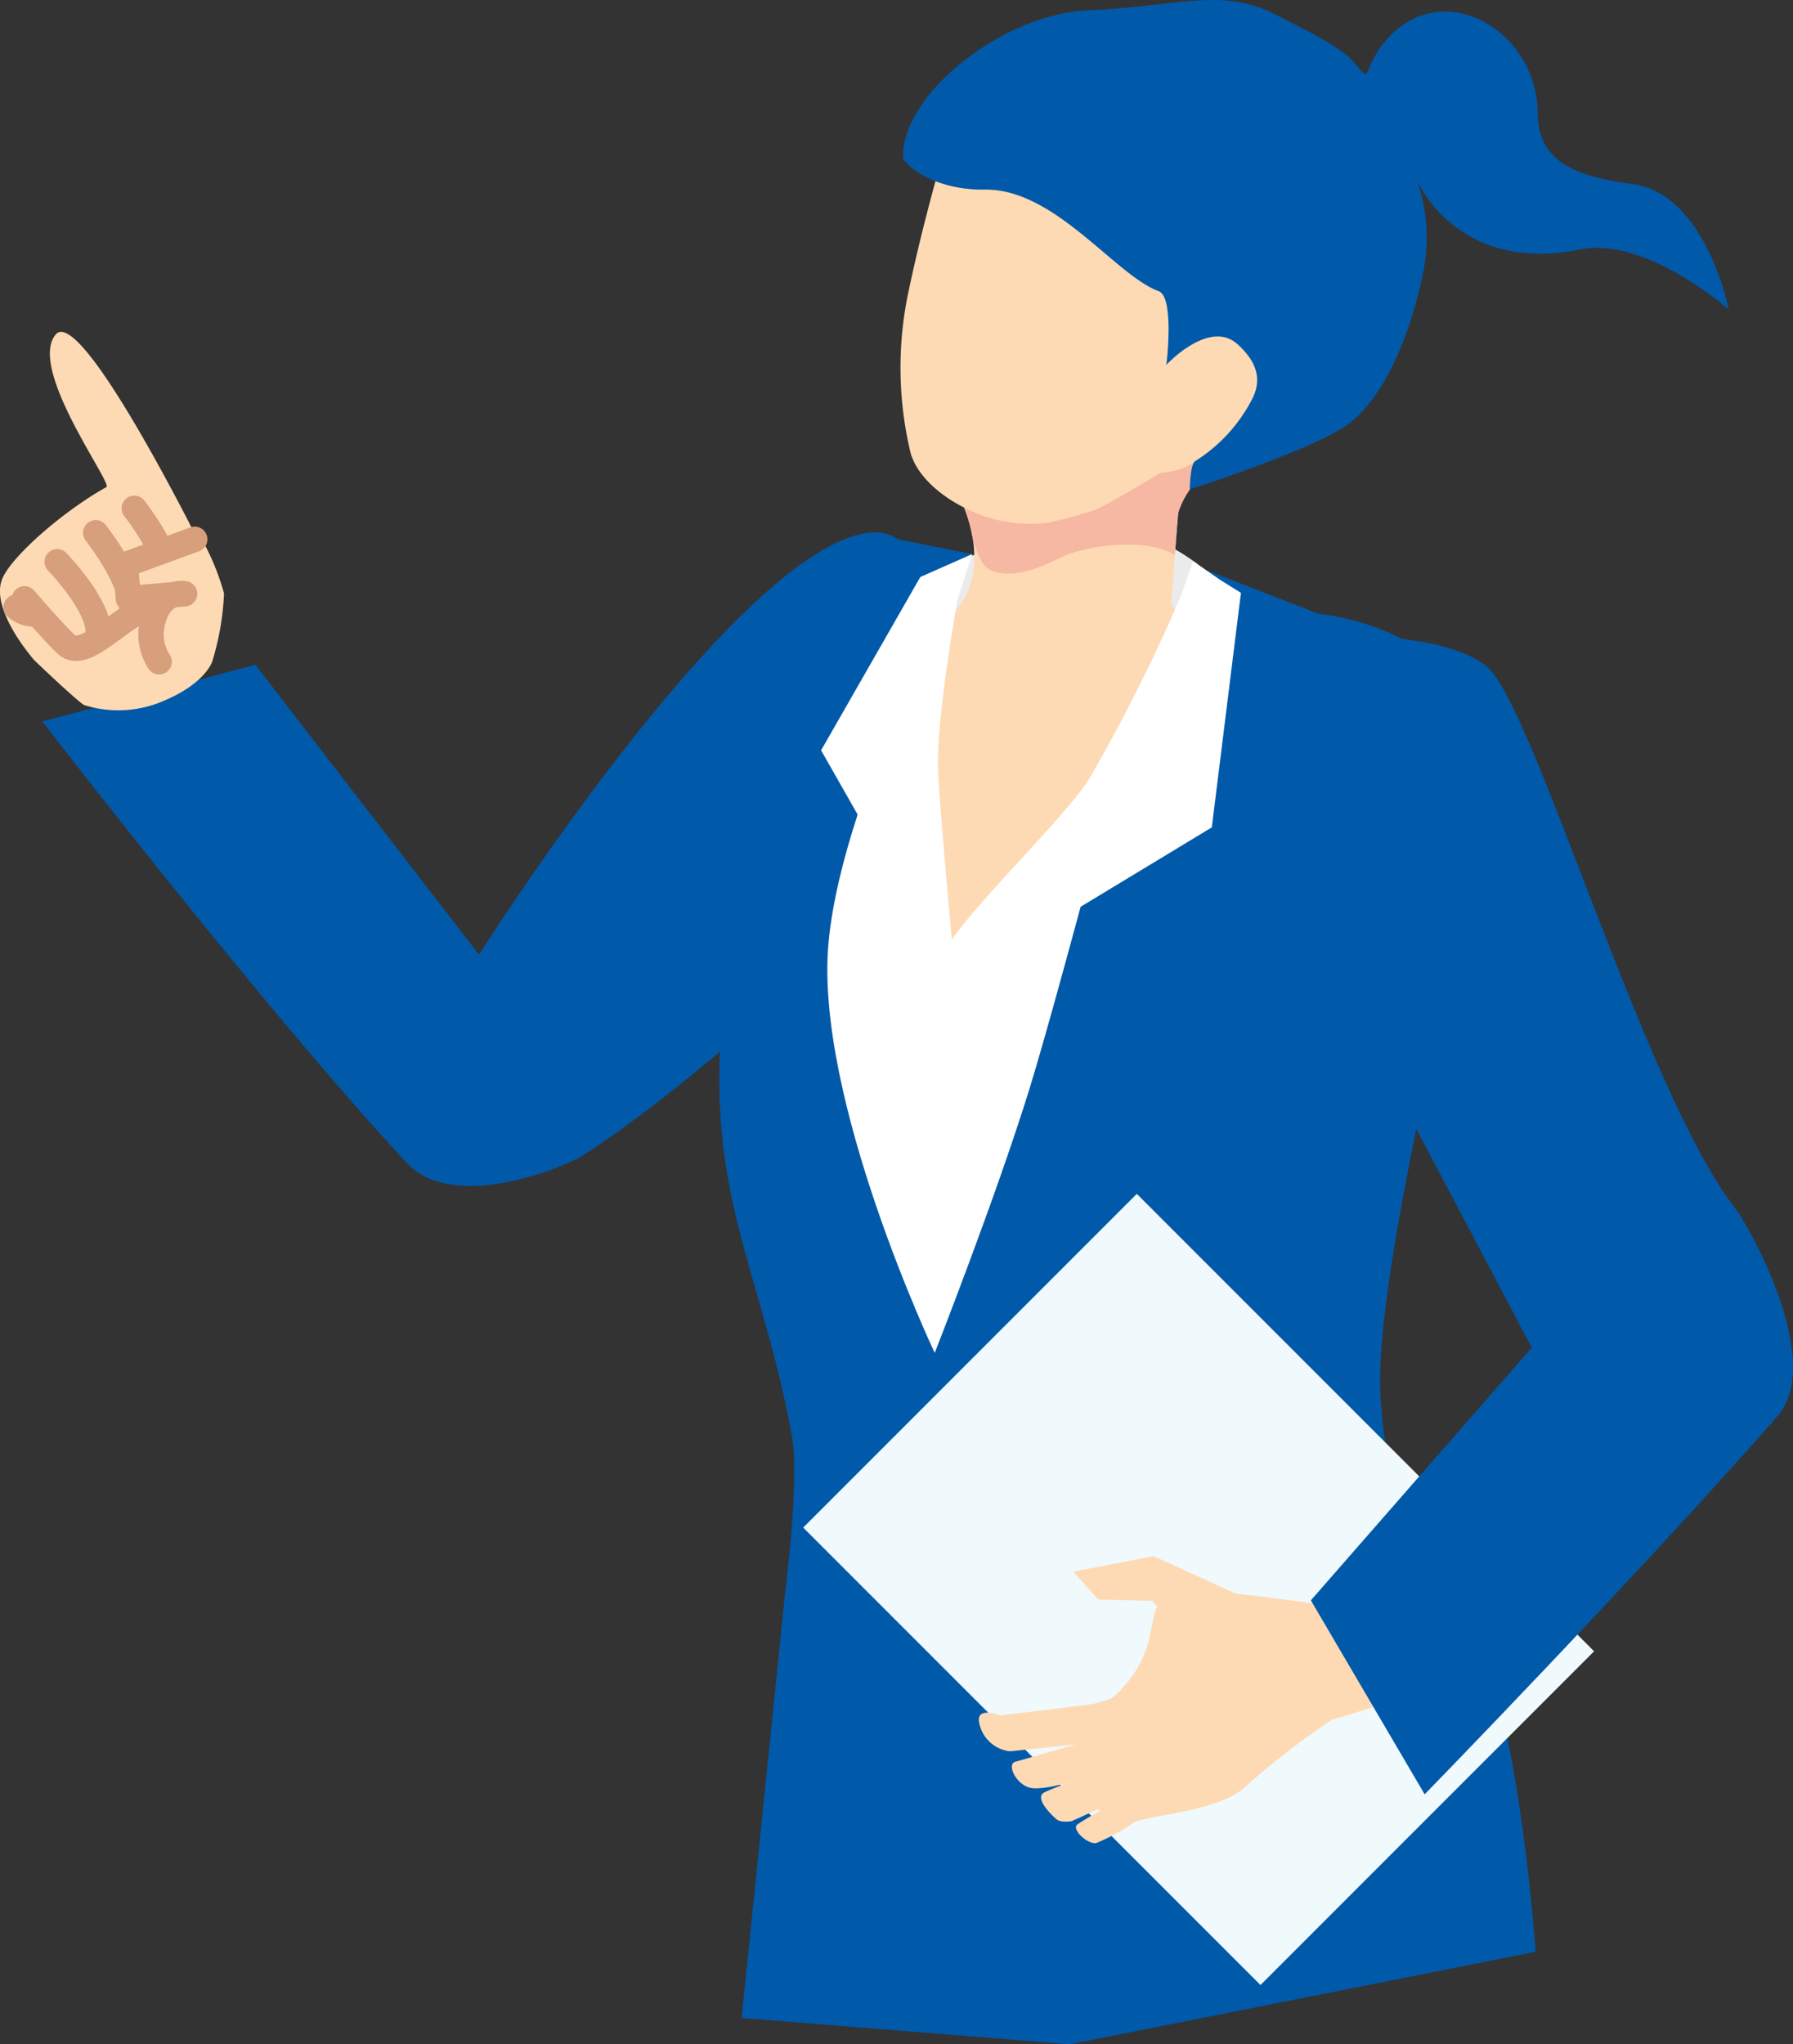
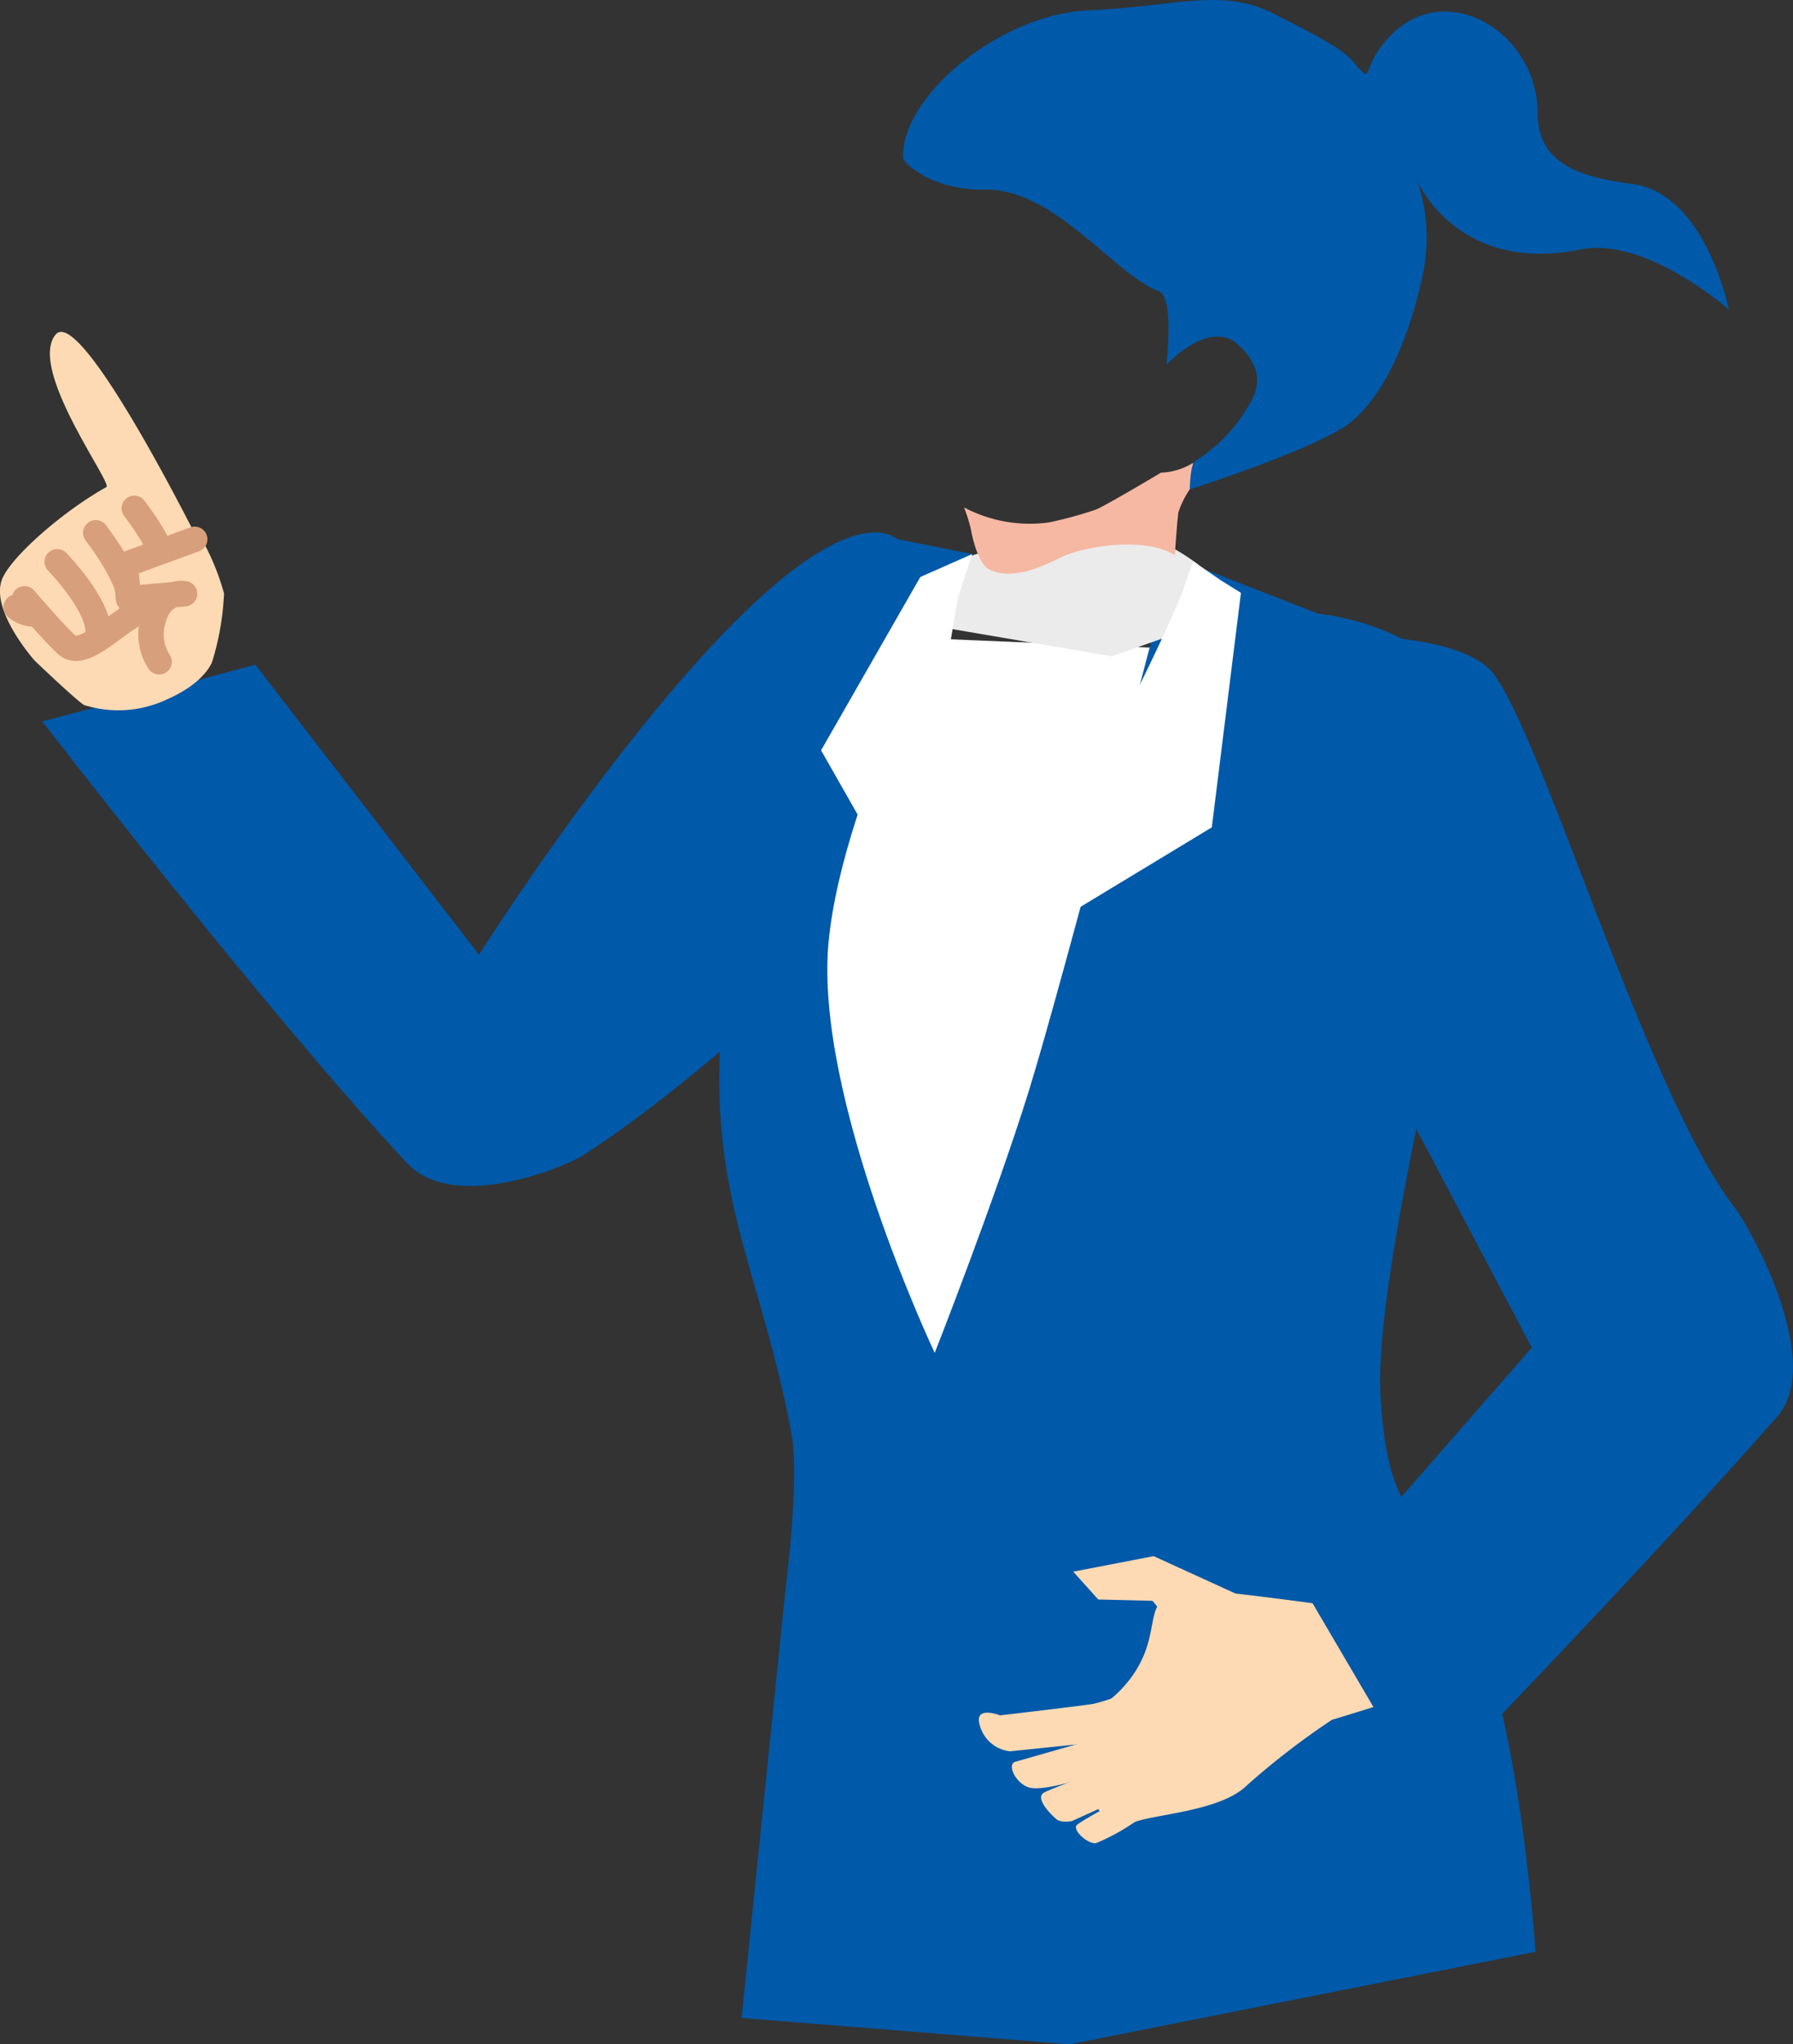
<svg xmlns="http://www.w3.org/2000/svg" id="グループ_3777" data-name="グループ 3777" width="108.117" height="123.226" viewBox="0 0 108.117 123.226">
  <rect x="0" y="0" width="108.117" height="123.226" fill="#333333" stroke="none" />
  <defs>
    <clipPath id="clip-path">
      <rect id="長方形_1891" data-name="長方形 1891" width="108.117" height="123.226" fill="none" />
    </clipPath>
  </defs>
  <g id="グループ_3776" data-name="グループ 3776" transform="translate(0)" clip-path="url(#clip-path)">
    <path id="パス_23988" data-name="パス 23988" d="M191.7,87.148c-8.129,1.609-23.16,25.382-23.16,25.382L155.054,95.051l-12.845,3.42s13.461,17.478,21.976,26.61c2.854,3.06,9.583.209,10.582-.426,7.16-4.553,17.134-14.224,17.134-14.224s7.923-24.892-.206-23.283" transform="translate(-139.657 -54.983)" fill="#0059a9" />
    <path id="パス_23989" data-name="パス 23989" d="M98.43,148.368l18.252-42.111-4.03-1.345-15.976-.667s-7.56,15.293-4.96,25.44a113.224,113.224,0,0,0,6.713,18.684" transform="translate(-42.167 -65.826)" fill="#fff" />
    <path id="パス_23990" data-name="パス 23990" d="M87.622,153.148C84.5,146.064,82.465,147.285,82,139.6s4.961-27.155,6.059-36.743-9.815-10.513-9.815-10.513L69.5,88.935s-6.664,25.581-8.7,32.132S55.112,136.9,55.112,136.9s-7.289-15.387-6.4-24.767,8.664-23.387,8.664-23.387l-5.5-1.092c-5.386,7.579-8.25,16.969-9.5,28.334-1.223,11.145,2.244,15.714,4.111,25.847.494,2.689-.379,9.356-.379,9.356l-2.641,25.8,19.784,1.586L91.341,173s-.876-13.394-3.719-19.851" transform="translate(1.251 -55.349)" fill="#0059a9" />
    <path id="パス_23991" data-name="パス 23991" d="M98.992,88.294s.188-.262,2.78-.751,5.341-1.4,7.466-.742a11.878,11.878,0,0,1,3.647,1.9l-1,4.045-4.215,1.485L97.315,92.462Z" transform="translate(-40.634 -54.667)" fill="#ebebeb" />
-     <path id="パス_23992" data-name="パス 23992" d="M102.547,37.6a20.547,20.547,0,0,1,4.738.677c1.418.56-.558,5.264-2.818,7.4s-2.3,3.3-2.3,3.3l-.41,5.311s3.152,6.047,1.954,6.941C99.526,64.345,92.7,77.312,88.516,74.6c-.725-.47-2.915-17.794-.835-19.011,3.753-2.2,1.582-7.046,1.582-7.046s-2.555-1.165-3.206-3.226a22,22,0,0,1-.148-9.747c.77-3.671,1.753-7.12,1.753-7.12s5.369-.232,8.72,1.224,6.165,7.922,6.165,7.922" transform="translate(-31.134 -17.956)" fill="#fedab4" />
    <path id="パス_23993" data-name="パス 23993" d="M98.152,78.388a8.476,8.476,0,0,0,5.121.906,24.271,24.271,0,0,0,2.805-.765c.514-.181,3.952-2.236,3.952-2.236a3.9,3.9,0,0,0,1.937-.592l-.191,1.581a5.544,5.544,0,0,0-.7,1.415c-.083.652-.212,2.564-.212,2.564-1.707-1.057-5.017-.6-6.546,0-.8.318-2.9,1.635-4.583.9-.812-.353-1.148-2.361-1.148-2.361a9.117,9.117,0,0,0-.437-1.419" transform="translate(-40.023 -47.802)" fill="#f6b8a3" />
    <path id="パス_23994" data-name="パス 23994" d="M51.338,15.039c-7.409,1.5-9.815-4.116-9.815-4.116a10.71,10.71,0,0,1,.382,5.343c-.274,1.455-1.521,6.91-4.447,9.22C35.489,27.042,27.8,29.5,27.8,29.5s.018-1.557.334-1.71a9.607,9.607,0,0,0,3.338-3.57c.534-.942.715-2.1-.784-3.462-1.719-1.562-4.3,1.234-4.3,1.234s.5-4.083-.464-4.439c-2.645-.978-6.258-6.185-10.489-6.124-3.287.047-4.91-1.668-4.921-1.89C10.328,5.841,16.362.849,21.7.621S29.772-.791,32.964.878c1.327.694,3.84,1.864,4.645,2.788,1.3,1.5.477.68,1.891-1.075,3.395-4.211,9.256-.779,9.273,4.2.011,3.052,2.437,3.866,5.715,4.3,4.436.585,5.814,7.575,5.814,7.575s-5-4.431-8.964-3.627" transform="translate(43.945 0)" fill="#0059a9" />
    <path id="パス_23995" data-name="パス 23995" d="M90.563,114.445c1.937-2.665,7.009-7.568,8.239-9.628a104.616,104.616,0,0,0,5.488-10.96l.726-2.084,1.613,1.121,1.272.792-1.756,14.138L90.6,117.23s-.6-2.012-.037-2.785" transform="translate(-33.073 -57.951)" fill="#fff" />
    <path id="パス_23996" data-name="パス 23996" d="M141.343,103.717c-.151-3.094,1.179-10.41,1.179-10.41l.879-2.691L140.268,92l-5.984,10.449,8.149,14.321s-.939-9.963-1.09-13.056" transform="translate(-84.773 -57.22)" fill="#fff" />
    <path id="パス_23997" data-name="パス 23997" d="M261.759,76.785a6.882,6.882,0,0,0,4.958-.341c2.363-1.032,2.748-2.3,2.748-2.3a16.36,16.36,0,0,0,.708-4.094,14.675,14.675,0,0,0-1.382-3.34l-1.44.528-.022,1.708-.714,1.515,1.1-2.152,1.2-.852s-7.357-14.892-8.9-13.007c-1.693,2.068,3.46,8.968,3.064,9.189-2.519,1.4-5.589,4.053-6.246,5.452-.88,1.876,1.921,5.007,1.921,5.007s2.594,2.482,3,2.688" transform="translate(-256.664 -34.278)" fill="#fedab4" />
    <path id="パス_23998" data-name="パス 23998" d="M265.118,96.427s1.967,2.284,2.574,2.794c.858.721,2.42-.818,3.653-1.615a24.753,24.753,0,0,0,2.7-2.062" transform="translate(-263.641 -60.332)" fill="none" stroke="#d79f7b" stroke-linecap="round" stroke-linejoin="round" stroke-width="1.533" />
    <path id="パス_23999" data-name="パス 23999" d="M277.3,91.886s3.01,3.09,2.382,4.687" transform="translate(-273.849 -58.022)" fill="none" stroke="#d79f7b" stroke-linecap="round" stroke-linejoin="round" stroke-width="1.533" />
    <path id="パス_24000" data-name="パス 24000" d="M271.8,87.153c-.212-.236,2.514,3.057,2.121,4.934" transform="translate(-266.014 -55.026)" fill="none" stroke="#d79f7b" stroke-linecap="round" stroke-linejoin="round" stroke-width="1.533" />
    <path id="パス_24001" data-name="パス 24001" d="M265.829,83.142s2.69,3.373,1.908,4.9" transform="translate(-257.732 -52.5)" fill="none" stroke="#d79f7b" stroke-linecap="round" stroke-linejoin="round" stroke-width="1.533" />
    <path id="パス_24002" data-name="パス 24002" d="M287.651,99.311a1.7,1.7,0,0,0,1.129.418" transform="translate(-286.675 -62.71)" fill="none" stroke="#d79f7b" stroke-linecap="round" stroke-linejoin="round" stroke-width="1.533" />
    <path id="パス_24003" data-name="パス 24003" d="M263.808,91.385l-4.98.428-.191-1.926,4.4-1.484Z" transform="translate(-251.011 -55.823)" fill="#fedab4" />
    <path id="パス_24004" data-name="パス 24004" d="M265.689,88.211l-4.183,1.529.187,2.045,3.385-.293s-1.456-.28-1.929,1.7a3.041,3.041,0,0,0,.394,2.4" transform="translate(-253.948 -55.701)" fill="none" stroke="#d79f7b" stroke-linecap="round" stroke-linejoin="round" stroke-width="1.533" />
-     <rect id="長方形_1890" data-name="長方形 1890" width="38.996" height="28.449" transform="translate(76.006 119.655) rotate(-135)" fill="#f0f9fb" />
    <path id="パス_24005" data-name="パス 24005" d="M100.76,256.842l-5.077-2.319-4.848.936,1.506,1.677,3.27.08.893,1.07Z" transform="translate(-26.119 -160.72)" fill="#fedab4" />
    <path id="パス_24006" data-name="パス 24006" d="M111.862,278.627s5.131-.6,5.662-.7a12.639,12.639,0,0,0,1.4-.437l-.078,2.644-6.374.658a2.126,2.126,0,0,1-1.833-1.6c-.342-1.182,1.221-.568,1.221-.568" transform="translate(-51.567 -175.225)" fill="#fedab4" />
    <path id="パス_24007" data-name="パス 24007" d="M112.431,285.62c.786-.232,5.181-1.478,5.181-1.478l.349,1.992s-3.612,1.355-4.7,1.04c-.809-.235-1.368-1.4-.833-1.555" transform="translate(-51.203 -179.423)" fill="#fedab4" />
    <path id="パス_24008" data-name="パス 24008" d="M109.729,290.45c.645-.329,4.124-1.583,4.124-1.583l.653,1.9-3.126,1.416s-.629.122-.914-.108-1.381-1.3-.736-1.626" transform="translate(-46.755 -182.407)" fill="#fedab4" />
    <path id="パス_24009" data-name="パス 24009" d="M108.047,296.574a12.159,12.159,0,0,0,2.662-1.509l-.745-1.353s-2.587,1.383-3.043,1.745c-.334.265.56,1.146,1.126,1.117" transform="translate(-41.97 -185.466)" fill="#fedab4" />
    <path id="パス_24010" data-name="パス 24010" d="M66.8,250.353s5.676,5.666,4.336,7.575c-.574.817-10.634,3.828-10.634,3.828a45.781,45.781,0,0,0-5.136,3.959c-1.686,1.658-6.087,1.742-6.974,2.31s-1.239.216-1.239.216l-1.119-1.673.565-5.644a7.141,7.141,0,0,0,2.059-2.1c1.378-2.17.664-3.814,1.89-4.5.9-.5.639-.336,1.808-.37s7.751.88,7.751.88Z" transform="translate(19.812 -158.087)" fill="#fedab4" />
    <path id="パス_24011" data-name="パス 24011" d="M.14,103.993l2.382,22.438,10.8,20.443L0,162.107,6.862,173.8s12.55-12.868,21.257-22.766c2.918-3.317-1.715-11.512-2.487-12.5-5.53-7.048-12.195-30.385-15.02-32.712S.14,103.993.14,103.993" transform="translate(79.044 -65.639)" fill="#0059a9" />
  </g>
</svg>